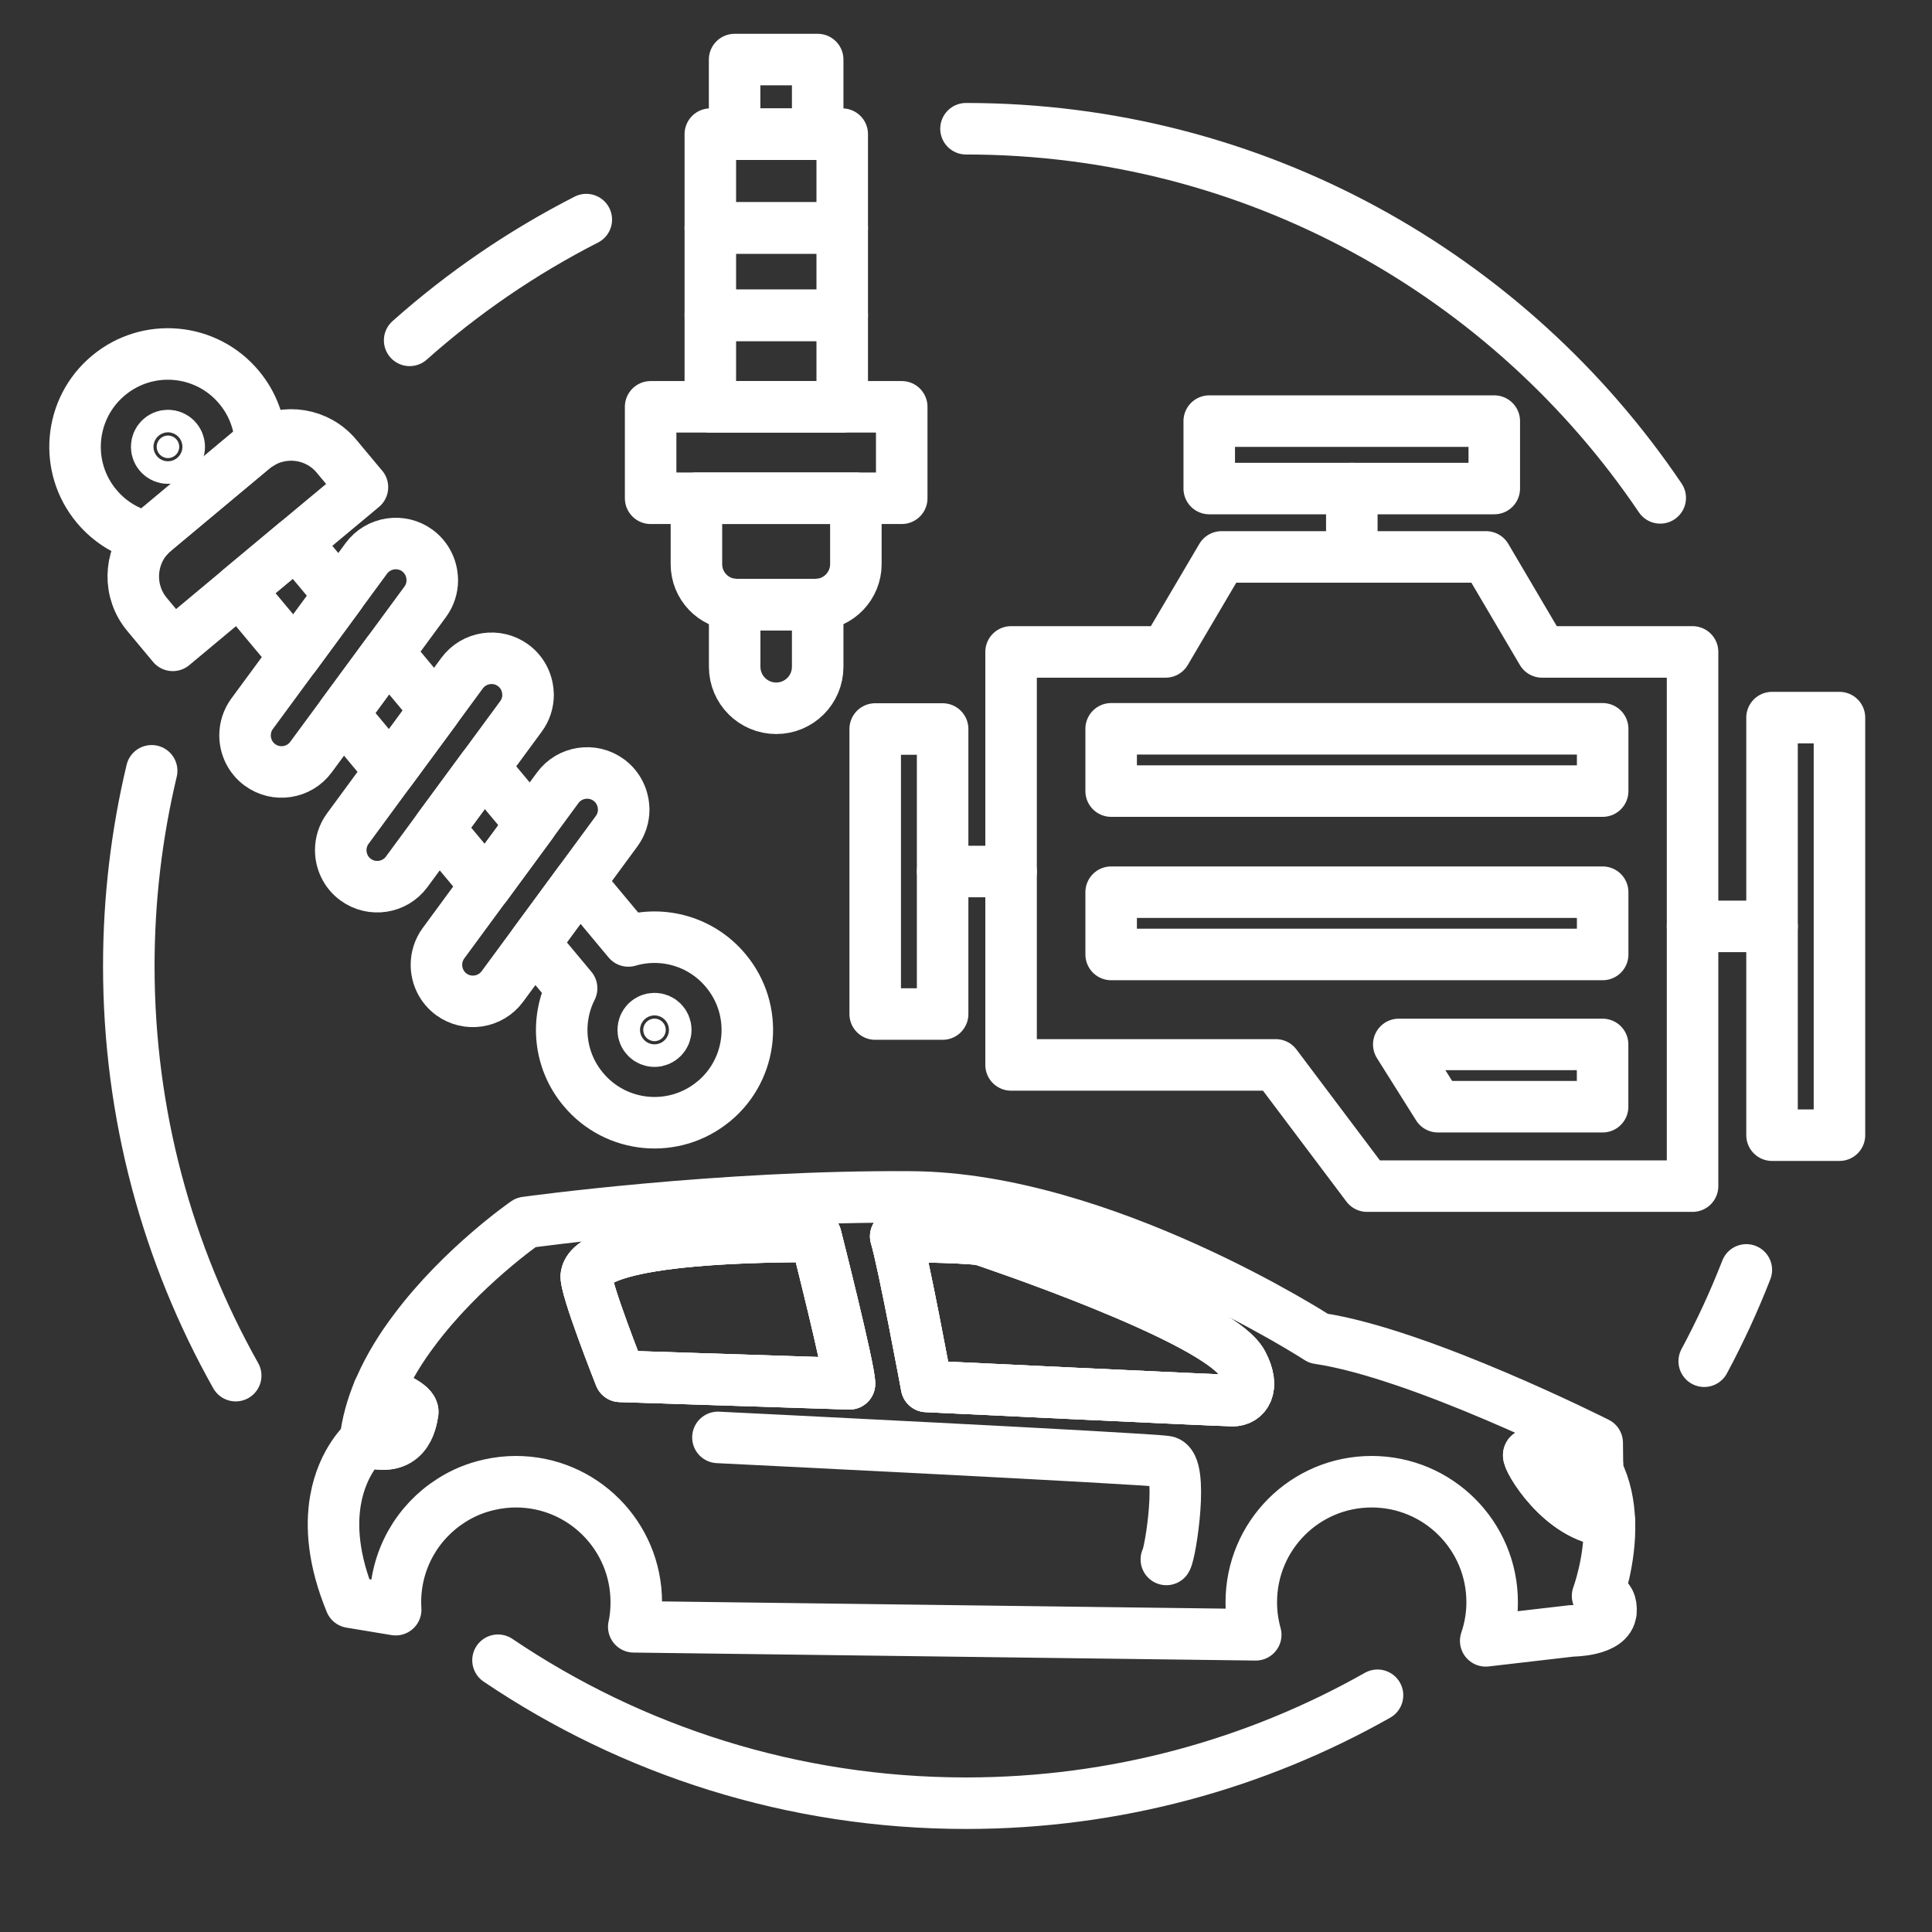
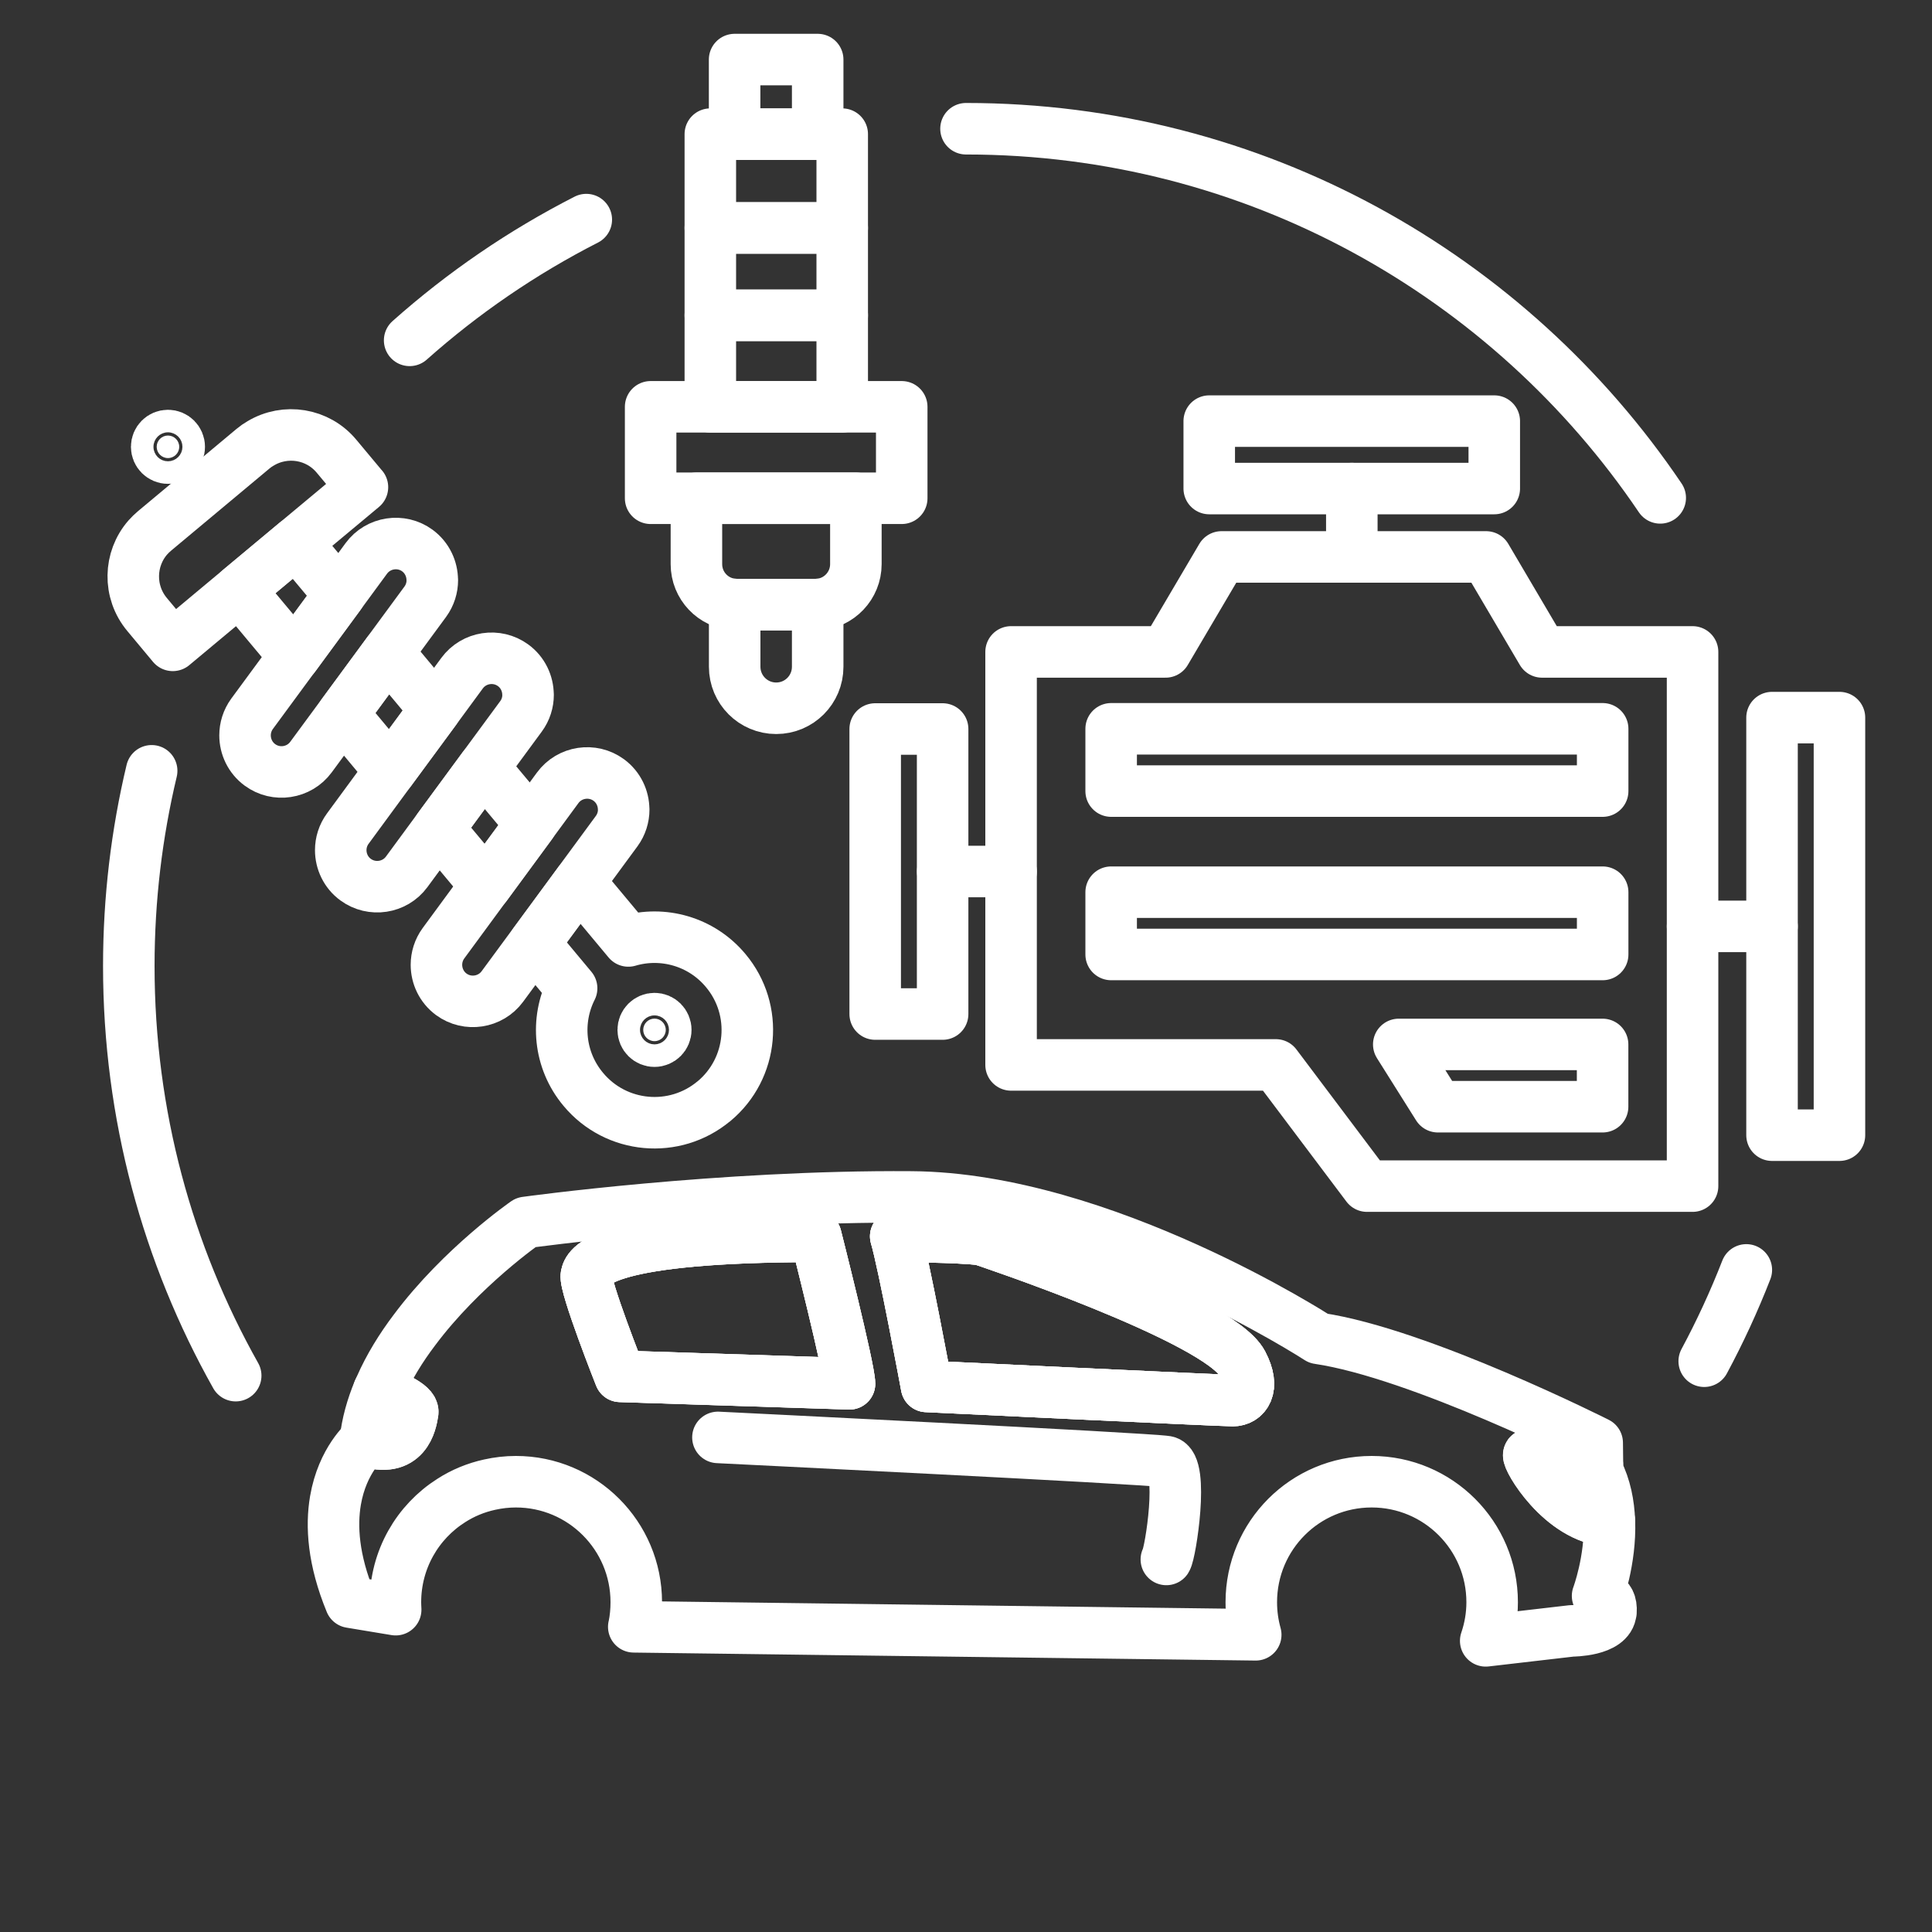
<svg xmlns="http://www.w3.org/2000/svg" id="Ebene_3" viewBox="0 0 300 300">
  <rect x="0" y="0" width="300" height="300" fill="#333333" stroke="none" />
  <defs>
    <style>.cls-1{fill:none;}.cls-1,.cls-2{stroke:#fff;stroke-linecap:round;stroke-linejoin:round;stroke-width:8px;}.cls-2{fill:#fff;}</style>
  </defs>
  <path class="cls-1" d="M63.61,52.85c8.27-7.36,17.48-13.67,27.43-18.75" />
  <path class="cls-1" d="M36.6,213.61c-10.57-18.8-16.6-40.5-16.6-63.61,0-10.43,1.23-20.58,3.55-30.31" />
-   <path class="cls-1" d="M213.9,263.24c-18.87,10.67-40.67,16.76-63.89,16.76-26.92,0-51.93-8.18-72.68-22.2" />
  <path class="cls-1" d="M271.17,197.19c-1.9,4.88-4.09,9.61-6.54,14.18" />
  <path class="cls-1" d="M150,19.99c44.87,0,84.44,22.74,107.8,57.32" />
  <path class="cls-1" d="M96.29,213.71s-5.57-14.04-5.24-15.69c.33-1.63,3.1-6.04,35.63-6.04,0,0,5.22,20.59,5.22,22.89l-35.61-1.16ZM191.44,217.48c-1.84,0-47.56-2.2-47.56-2.2,0,0-3.57-19.26-4.79-23.3,0,0,10.06.04,13.34.51,0,0,36.79,12.24,40.48,19.22,2.06,3.92.35,5.77-1.47,5.77Z" />
  <path class="cls-1" d="M250.13,250.32c-.2,2.92-6,2.92-6.06,2.92l-13.37,1.55s.02-.04.02-.06c.63-1.86.98-3.86.98-5.94,0-10.33-8.37-18.71-18.71-18.71s-18.69,8.37-18.69,18.71c0,1.75.24,3.45.69,5.06l-96.58-1.24s.02-.02.02-.04c.25-1.22.37-2.49.37-3.78,0-10.33-8.37-18.71-18.69-18.71-1.39,0-2.75.16-4.06.45-2.16.47-4.18,1.31-5.98,2.47-5.22,3.31-8.67,9.14-8.67,15.79,0,.37.02.76.04,1.16l-7-1.16c-2.73-6.63-3.02-11.84-2.35-15.79,1.08-6.31,4.65-9.28,4.65-9.28,6.26,2.1,7.1-2.82,7.35-4.41.18-1.18-3.35-2.65-5.29-3.35.08-.2.18-.41.27-.61,1.37-3.12,3.22-6.1,5.28-8.82,7.33-9.82,17.3-16.71,17.3-16.71,0,0,30.14-4.18,59.87-3.96,29.71.2,63.21,21.96,63.21,21.96,15.71,2.31,43.28,16.22,43.28,16.22l.04,3.39c-3.92-.75-10.35-1.88-10.65-1.55-.37.47,4.96,9.84,12.51,10.3.22,6.14-1.84,11.63-1.84,11.63,0,0,2.29-.41,2.08,2.51Z" />
  <path class="cls-1" d="M64.08,219.32c-.25,1.59-1.1,6.51-7.35,4.41.27-2.65,1.02-5.26,2.06-7.77,1.94.71,5.47,2.18,5.29,3.35Z" />
  <path class="cls-1" d="M126.69,191.99s5.22,20.59,5.22,22.89l-35.61-1.16s-5.57-14.04-5.24-15.69c.33-1.63,3.1-6.04,35.63-6.04Z" />
  <path class="cls-1" d="M191.44,217.48c-1.84,0-47.56-2.2-47.56-2.2,0,0-3.57-19.26-4.79-23.3,0,0,10.06.04,13.34.51,0,0,36.79,12.24,40.48,19.22,2.06,3.92.35,5.77-1.47,5.77Z" />
  <path class="cls-1" d="M191.44,217.48c-1.84,0-47.56-2.2-47.56-2.2,0,0-3.57-19.26-4.79-23.3,0,0,10.06.04,13.34.51,0,0,36.79,12.24,40.48,19.22,2.06,3.92.35,5.77-1.47,5.77Z" />
  <path class="cls-1" d="M131.91,214.87l-35.61-1.16s-5.57-14.04-5.24-15.69c.33-1.63,3.1-6.04,35.63-6.04,0,0,5.22,20.59,5.22,22.89Z" />
  <path class="cls-1" d="M249.9,236.19c-7.55-.45-12.88-9.82-12.51-10.3.29-.33,6.73.8,10.65,1.55l.02,1c1.24,2.45,1.75,5.16,1.84,7.75Z" />
  <path class="cls-1" d="M111.48,223.2s66.85,3.28,69.63,3.76c2.78.48.65,14.2,0,15.19" />
  <rect class="cls-1" x="135.9" y="113.2" width="10.47" height="44.26" />
  <rect class="cls-1" x="275.16" y="111.43" width="10.47" height="64.84" />
  <line class="cls-1" x1="146.38" y1="135.33" x2="157" y2="135.33" />
  <rect class="cls-1" x="204.67" y="48.5" width="10.47" height="44.26" transform="translate(280.53 -139.28) rotate(90)" />
  <line class="cls-1" x1="209.91" y1="75.86" x2="209.91" y2="86.48" />
  <line class="cls-1" x1="275.16" y1="143.85" x2="262.82" y2="143.85" />
  <polygon class="cls-1" points="262.82 101.23 262.82 184.18 212.27 184.18 198.11 165.36 157 165.36 157 101.23 180.99 101.23 189.68 86.48 230.76 86.48 239.45 101.23 262.82 101.23" />
  <rect class="cls-1" x="172.54" y="113.17" width="76.32" height="9.67" />
  <rect class="cls-1" x="172.54" y="138.54" width="76.32" height="9.67" />
  <polygon class="cls-1" points="248.85 171.85 223.28 171.85 217.2 162.18 248.85 162.18 248.85 171.85" />
-   <path class="cls-1" d="M39.28,69.68l-15.27,12.75c-.38.32-.73.66-1.05,1.02-3.01-.66-5.83-2.29-7.96-4.84-5.1-6.11-4.28-15.2,1.84-20.3,6.11-5.1,15.2-4.28,20.29,1.84,2.13,2.56,3.23,5.63,3.33,8.71-.41.24-.81.51-1.19.83Z" />
  <polygon class="cls-1" points="45.96 84.25 52.74 92.36 45.74 101.89 37.15 91.6 45.96 84.25" />
  <polygon class="cls-1" points="60.23 101.34 67.6 110.18 60.59 119.7 53.23 110.86 60.23 101.34" />
  <polygon class="cls-1" points="75.08 119.15 82.46 127.98 75.46 137.51 68.08 128.67 75.08 119.15" />
  <path class="cls-1" d="M110.86,170.99c-6.11,5.1-15.2,4.28-20.29-1.84-3.8-4.54-4.31-10.73-1.81-15.69l-5.81-6.97,7-9.52,7.62,9.14c5.33-1.57,11.33.05,15.12,4.6,5.11,6.1,4.29,15.2-1.83,20.29Z" />
  <path class="cls-1" d="M56.28,75.65l-10.32,8.6-8.81,7.35-10.32,8.61-3.99-4.79c-2.95-3.53-2.81-8.62.12-11.97.32-.36.67-.7,1.05-1.02l15.27-12.75c.38-.32.77-.59,1.19-.83,3.83-2.3,8.86-1.54,11.8,2.01l4,4.79Z" />
  <circle class="cls-2" cx="101.63" cy="159.92" r="1.75" />
  <circle class="cls-2" cx="26.08" cy="69.38" r="1.75" />
  <path class="cls-1" d="M67.13,90.09c0,1.16-.36,2.34-1.09,3.34l-5.81,7.9-7,9.52-4.94,6.71c-1.85,2.52-5.42,3.06-7.93,1.21-1.51-1.11-2.31-2.84-2.31-4.59,0-1.16.36-2.34,1.09-3.34l6.59-8.96,7-9.52,4.15-5.65c1.85-2.52,5.42-3.06,7.93-1.22,1.51,1.11,2.31,2.85,2.31,4.6Z" />
  <path class="cls-1" d="M82,107.89c0,1.17-.36,2.35-1.1,3.35l-5.81,7.9-7,9.52-4.94,6.72c-1.85,2.52-5.42,3.05-7.93,1.21-1.51-1.1-2.31-2.84-2.31-4.58,0-1.17.36-2.35,1.1-3.35l6.58-8.96,7.01-9.52,4.15-5.65c1.85-2.52,5.42-3.06,7.93-1.22,1.51,1.1,2.31,2.84,2.31,4.58Z" />
  <path class="cls-1" d="M96.85,125.71c0,1.16-.36,2.34-1.09,3.34l-5.81,7.9-7,9.52-4.94,6.71c-1.85,2.52-5.42,3.06-7.93,1.22-1.51-1.11-2.31-2.84-2.31-4.59,0-1.16.36-2.34,1.09-3.34l6.59-8.97,7-9.52,4.15-5.65c1.85-2.52,5.42-3.05,7.93-1.21,1.51,1.11,2.31,2.84,2.31,4.59Z" />
  <rect class="cls-1" x="114.07" y="9.25" width="12.9" height="11.59" />
  <path class="cls-1" d="M126.97,93.86v9.67c0,3.57-2.88,6.45-6.44,6.45s-6.45-2.88-6.45-6.45v-9.67c.11.02.24.02.36.02h12.19c.12,0,.24,0,.35-.02Z" />
  <path class="cls-1" d="M132.9,77.37v10.23c0,3.34-2.63,6.1-5.93,6.27-.11.02-.23.02-.35.02h-12.19c-.12,0-.24,0-.36-.02-3.32-.18-5.93-2.92-5.93-6.27v-10.23h24.77Z" />
  <rect class="cls-1" x="110.3" y="48.96" width="20.48" height="14.21" />
  <rect class="cls-1" x="110.3" y="20.83" width="20.48" height="14.56" />
  <rect class="cls-1" x="101.03" y="63.17" width="38.99" height="14.2" />
  <rect class="cls-1" x="110.3" y="35.4" width="20.48" height="13.57" />
</svg>